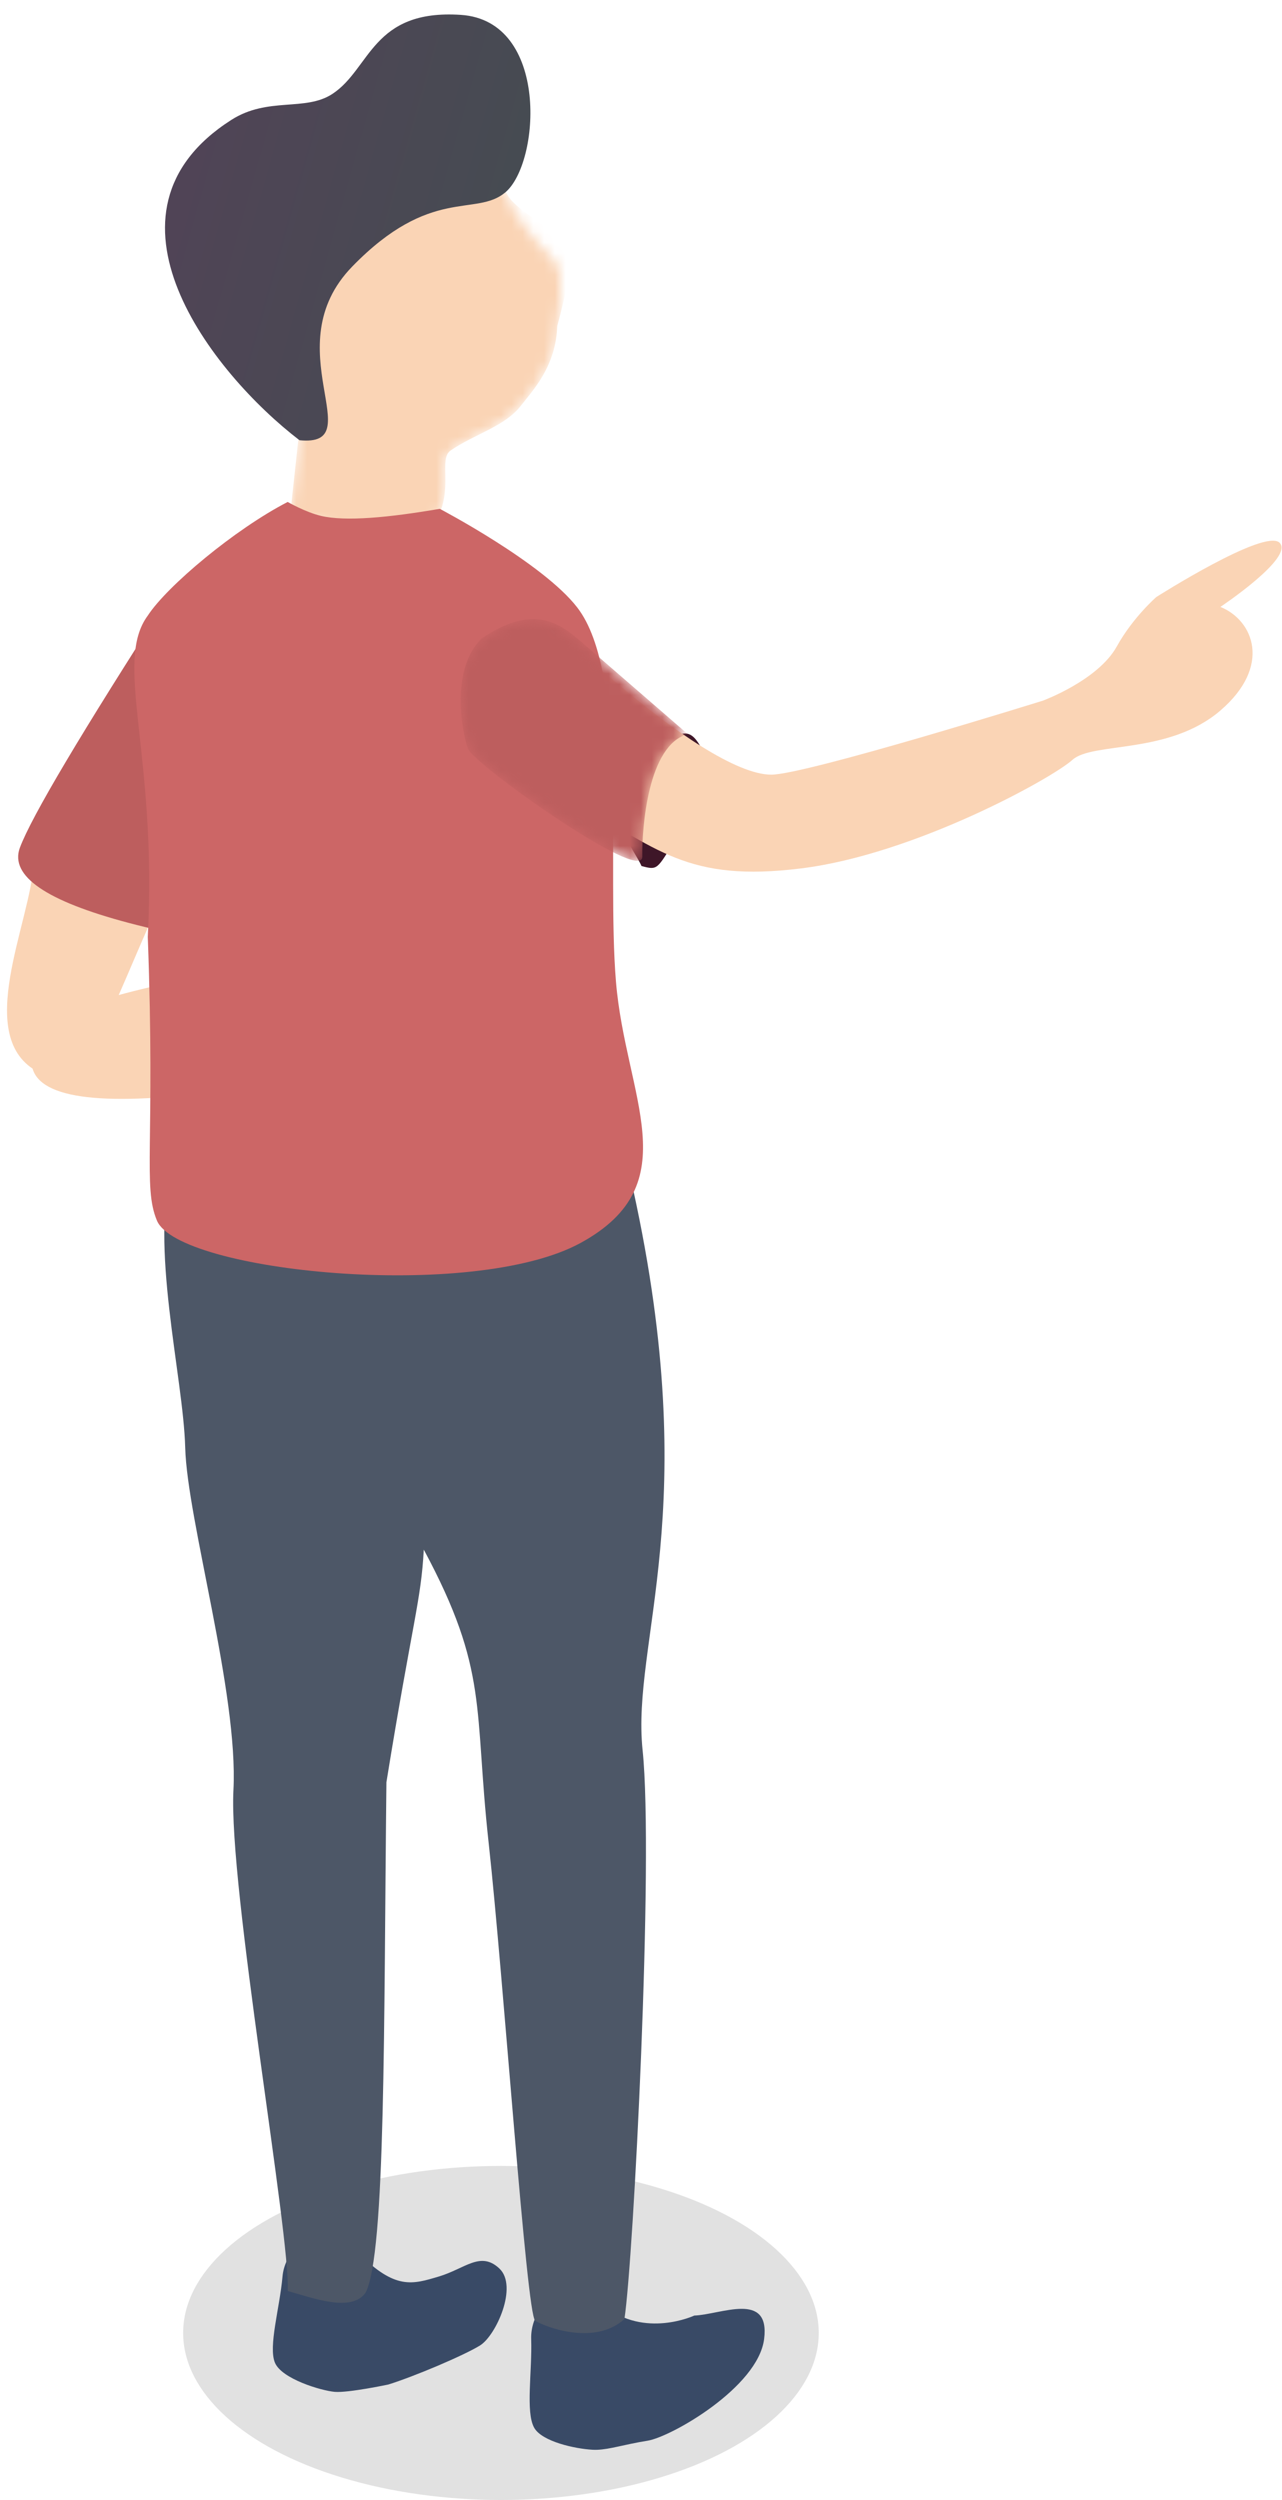
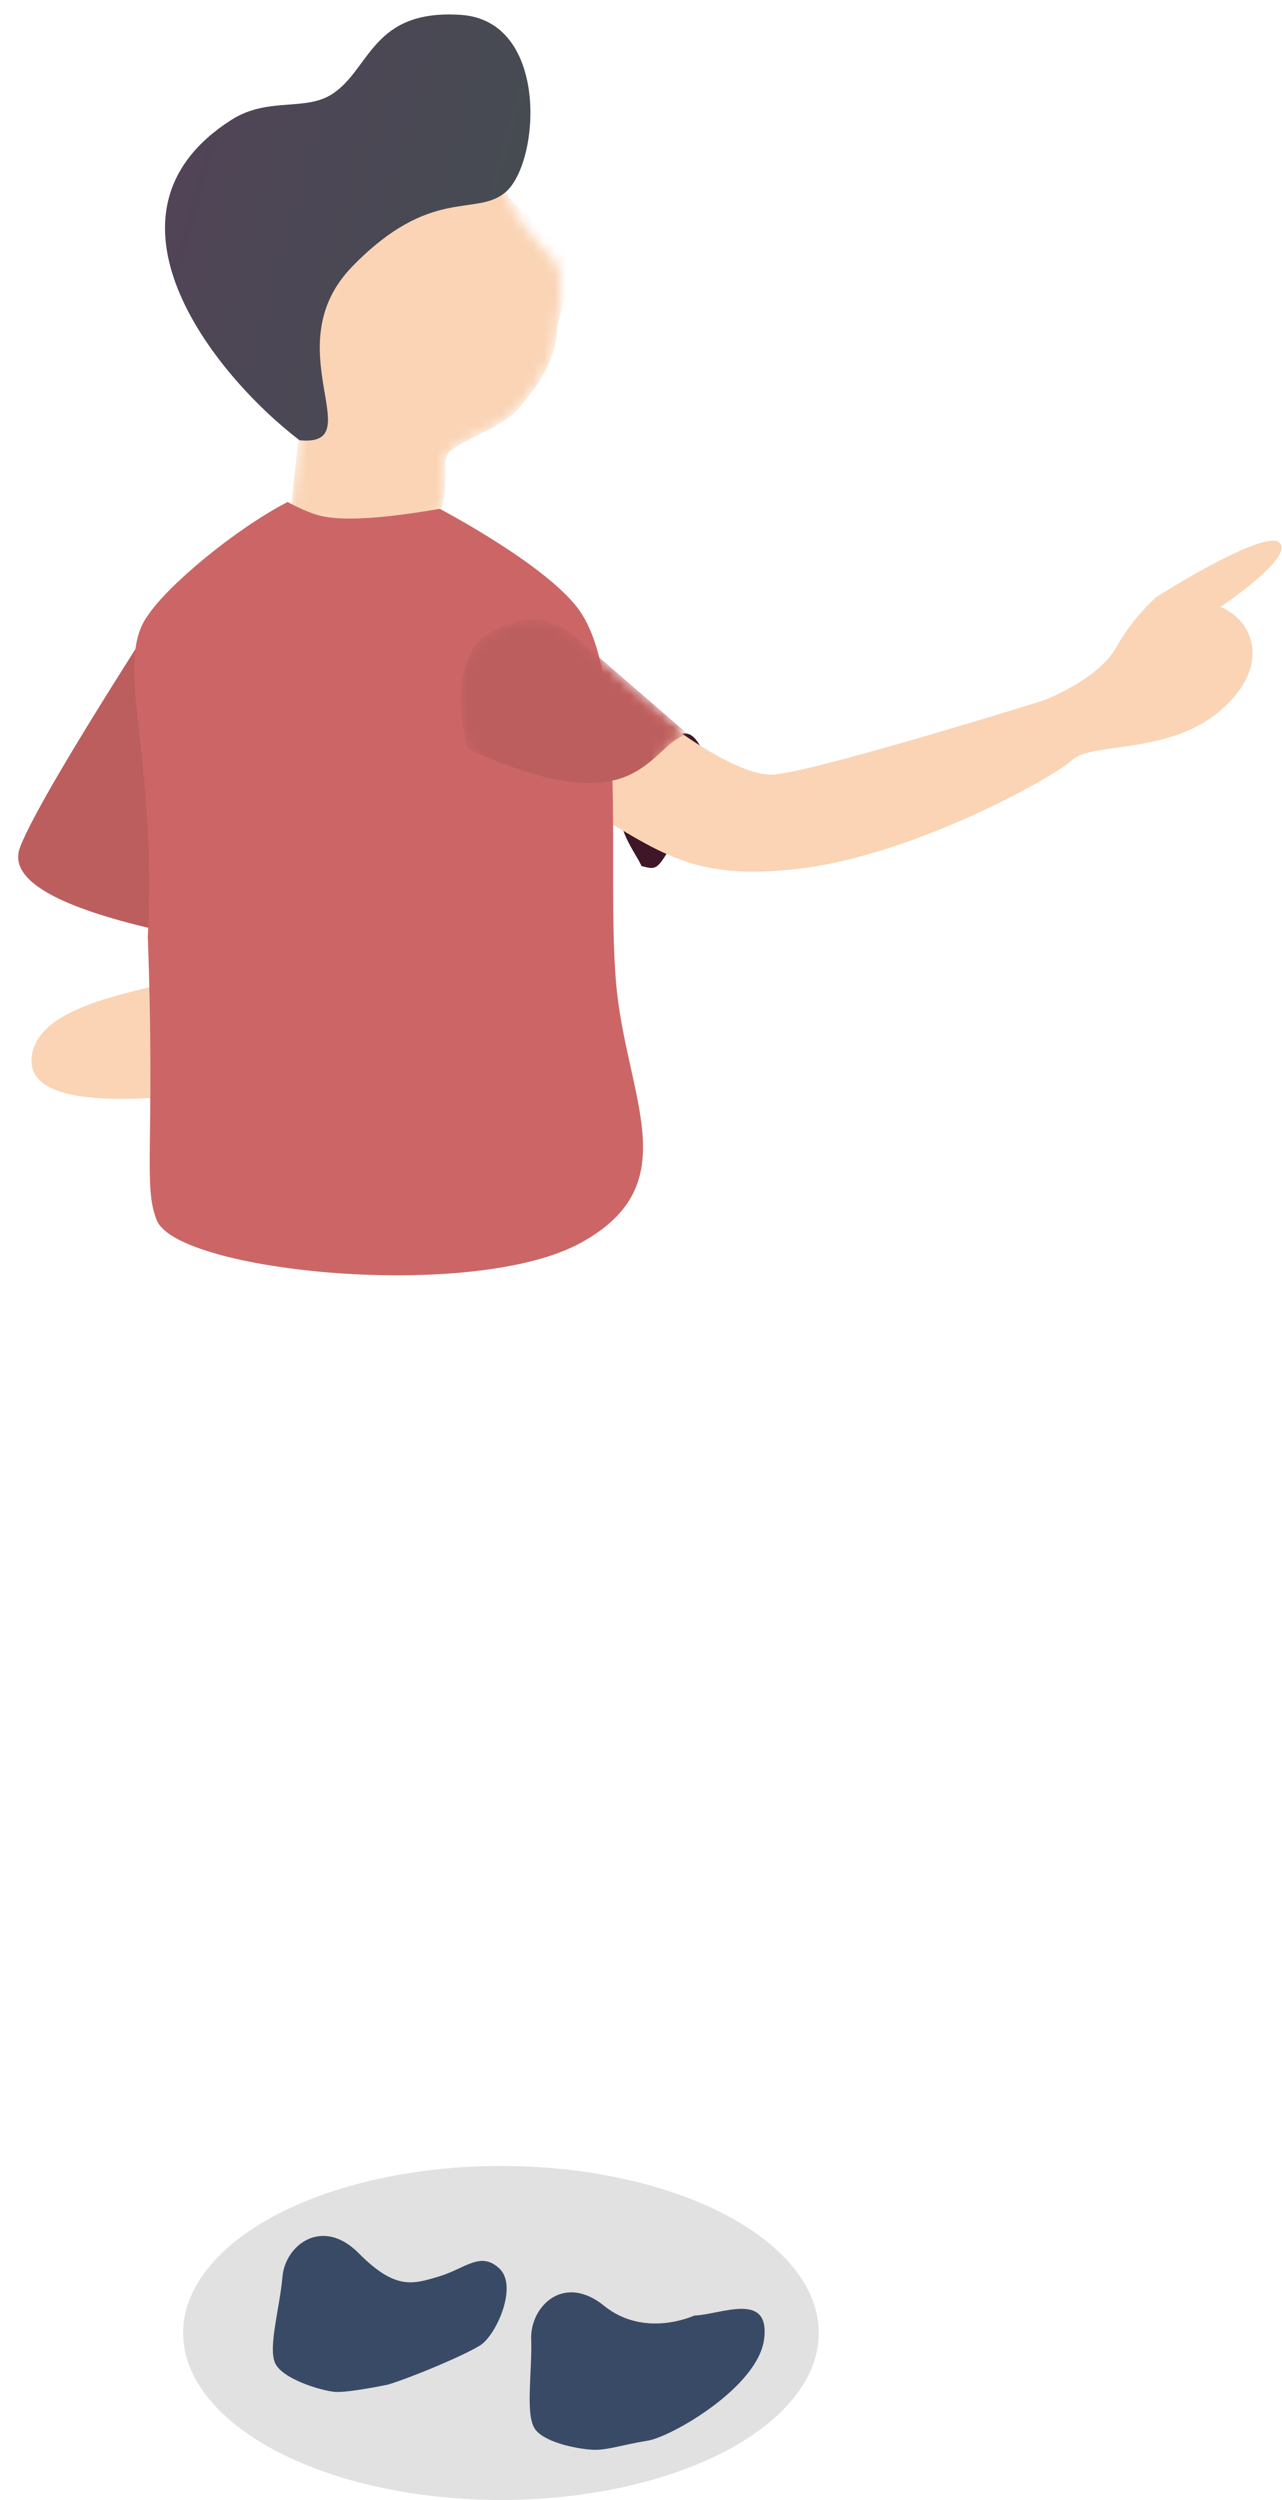
<svg xmlns="http://www.w3.org/2000/svg" width="119" height="232" viewBox="0 0 119 232" fill="none">
  <ellipse opacity="0.12" cx="46.5" cy="216.5" rx="29.5" ry="15.5" fill="black" />
-   <path fill-rule="evenodd" clip-rule="evenodd" d="M3.144 80.032C2.85 85.627 -2.598 96.337 3.605 99.512C7.74 101.628 9.666 95.273 13.928 85.625L17.591 85.167C17.648 77.923 14.373 77.248 10.544 77.048C7.994 76.915 6.308 76.385 5.195 76.327C3.801 76.254 3.307 76.92 3.144 80.032Z" fill="#FAD4B5" />
  <path fill-rule="evenodd" clip-rule="evenodd" d="M20.713 89.797C15.488 91.819 3.966 92.473 2.983 97.817C2.328 101.379 7.089 102.654 17.267 101.64C23.932 98.808 26.761 96.091 25.753 93.49C25.082 91.757 25.043 90.437 24.75 89.68C24.384 88.734 23.618 88.672 20.713 89.797Z" fill="#FAD4B5" />
  <path fill-rule="evenodd" clip-rule="evenodd" d="M25.521 219.261C26.151 220.772 29.832 221.859 31.068 221.967C32.304 222.075 36.04 221.287 36.04 221.287C38.394 220.561 43.073 218.584 44.559 217.66C46.045 216.737 48.109 212.171 46.354 210.52C44.599 208.869 43.163 210.541 40.734 211.263C38.304 211.986 36.693 212.527 33.301 209.104C32.232 208.025 31.159 207.552 30.183 207.501C28.062 207.39 26.398 209.271 26.223 211.266C25.968 214.177 24.892 217.749 25.521 219.261Z" fill="#394A66" />
  <mask id="mask0" maskUnits="userSpaceOnUse" x="25" y="207" width="23" height="15">
    <path fill-rule="evenodd" clip-rule="evenodd" d="M25.521 219.261C26.151 220.772 29.832 221.859 31.068 221.967C32.304 222.075 36.04 221.287 36.04 221.287C38.394 220.561 43.073 218.584 44.559 217.66C46.045 216.737 48.109 212.171 46.354 210.52C44.599 208.869 43.163 210.541 40.734 211.263C38.304 211.986 36.693 212.527 33.301 209.104C32.232 208.025 31.159 207.552 30.183 207.501C28.062 207.39 26.398 209.271 26.223 211.266C25.968 214.177 24.892 217.749 25.521 219.261Z" fill="white" />
  </mask>
  <g mask="url(#mask0)"> </g>
  <path fill-rule="evenodd" clip-rule="evenodd" d="M49.58 225.288C50.305 226.597 53.428 227.249 54.958 227.336L55.026 227.34C55.173 227.347 55.303 227.348 55.414 227.344C56.655 227.299 57.877 226.859 60.121 226.498C62.303 226.146 70.363 221.542 70.929 217.064C71.495 212.586 66.921 214.796 64.445 214.887C64.445 214.887 59.854 217.037 56.072 213.98C55.051 213.155 54.081 212.782 53.21 212.737C50.857 212.614 49.235 214.882 49.307 217.067C49.407 220.061 48.772 223.829 49.58 225.288Z" fill="#394A66" />
  <mask id="mask1" maskUnits="userSpaceOnUse" x="49" y="212" width="22" height="16">
    <path fill-rule="evenodd" clip-rule="evenodd" d="M49.58 225.288C50.305 226.597 53.428 227.249 54.958 227.336L55.026 227.34C55.173 227.347 55.303 227.348 55.414 227.344C56.655 227.299 57.877 226.859 60.121 226.498C62.303 226.146 70.363 221.542 70.929 217.064C71.495 212.586 66.921 214.796 64.445 214.887C64.445 214.887 59.854 217.037 56.072 213.98C55.051 213.155 54.081 212.782 53.21 212.737C50.857 212.614 49.235 214.882 49.307 217.067C49.407 220.061 48.772 223.829 49.58 225.288Z" fill="white" />
  </mask>
  <g mask="url(#mask1)"> </g>
-   <path fill-rule="evenodd" clip-rule="evenodd" d="M16.019 108.148C13.82 115.48 17.015 127.685 17.192 134.352C17.369 141.019 22.138 157.18 21.669 166.117C21.199 175.054 26.974 207.514 26.706 212.609C29.039 213.247 32.626 214.63 33.932 212.763C35.815 209.226 35.618 187.855 35.869 165.393C38.278 150.507 39.088 148.547 39.337 143.807C45.388 155.076 43.975 158.473 45.36 171.037C46.745 183.6 48.873 214.825 49.679 215.36C50.484 215.894 55.172 217.748 57.962 215.208C58.797 209.751 60.706 172.563 59.649 162.418C58.593 152.272 65.338 140.289 58.772 110.383L16.019 108.148Z" fill="#4D5767" />
  <mask id="mask2" maskUnits="userSpaceOnUse" x="15" y="108" width="47" height="109">
    <path fill-rule="evenodd" clip-rule="evenodd" d="M16.019 108.148C13.82 115.48 17.015 127.685 17.192 134.352C17.369 141.019 22.138 157.18 21.669 166.117C21.199 175.054 26.974 207.514 26.706 212.609C29.039 213.247 32.626 214.63 33.932 212.763C35.815 209.226 35.618 187.855 35.869 165.393C38.278 150.507 39.088 148.547 39.337 143.807C45.388 155.076 43.975 158.473 45.36 171.037C46.745 183.6 48.873 214.825 49.679 215.36C50.484 215.894 55.172 217.748 57.962 215.208C58.797 209.751 60.706 172.563 59.649 162.418C58.593 152.272 65.338 140.289 58.772 110.383L16.019 108.148Z" fill="white" />
  </mask>
  <g mask="url(#mask2)"> </g>
  <mask id="mask3" maskUnits="userSpaceOnUse" x="26" y="17" width="27" height="34">
    <path fill-rule="evenodd" clip-rule="evenodd" d="M27.825 39.564L26.921 47.915L38.146 50.954C43.201 47.058 40.33 42.839 41.826 41.809C44.068 40.264 46.867 39.584 48.374 37.621C49.378 36.313 51.608 34.046 51.727 30.247C51.727 30.247 52.546 25.383 51.549 24.319C49.628 22.269 47.475 19.866 46.883 17.579C46.28 17.439 45.668 17.353 45.047 17.32C41.748 17.148 38.189 18.495 34.371 21.361C29.833 24.766 27.652 30.834 27.825 39.564Z" fill="white" />
  </mask>
  <g mask="url(#mask3)">
    <path fill-rule="evenodd" clip-rule="evenodd" d="M27.825 39.564L26.921 47.915L38.146 50.954C43.201 47.058 40.33 42.839 41.826 41.809C44.068 40.264 46.867 39.584 48.374 37.621C49.378 36.313 51.608 34.046 51.727 30.247C51.727 30.247 52.941 25.965 52.943 23.76C52.944 21.556 47.456 19.793 46.883 17.579C46.28 17.439 45.668 17.353 45.047 17.32C41.748 17.148 38.189 18.495 34.371 21.361C29.833 24.766 27.652 30.834 27.825 39.564Z" fill="#FAD4B5" />
  </g>
  <path fill-rule="evenodd" clip-rule="evenodd" d="M1.849 78.659C1.756 78.909 1.703 79.156 1.689 79.4L1.688 79.423C1.568 81.968 5.733 84.227 14.185 86.202L21.363 61.594L15.816 55.158C7.569 67.968 2.913 75.801 1.849 78.659Z" fill="#BD5E5E" />
  <mask id="mask4" maskUnits="userSpaceOnUse" x="1" y="55" width="21" height="32">
    <path fill-rule="evenodd" clip-rule="evenodd" d="M1.849 78.659C1.756 78.909 1.703 79.156 1.689 79.4L1.688 79.423C1.568 81.968 5.733 84.227 14.185 86.202L21.363 61.594L15.816 55.158C7.569 67.968 2.913 75.801 1.849 78.659Z" fill="white" />
  </mask>
  <g mask="url(#mask4)"> </g>
  <path fill-rule="evenodd" clip-rule="evenodd" d="M62.729 77.864C65.231 73.853 66.337 70.89 64.644 68.696C63.429 67.121 62.047 68.605 58.9 72.04C55.753 75.475 58.906 78.83 59.544 80.367C61.075 80.781 60.971 80.682 62.729 77.864Z" fill="#3E1628" />
  <path fill-rule="evenodd" clip-rule="evenodd" d="M103.669 59.985C101.922 63.143 96.801 65.022 96.801 65.022C96.801 65.022 74.794 71.889 71.589 71.889C68.384 71.889 62.52 67.882 57.016 63.199C51.431 58.447 45.033 53.653 39.248 56.623C36.612 57.976 33.326 67.093 33.326 67.093C36.939 65.031 45.026 69.594 52.925 74.148C61.012 78.811 63.805 81.898 74.366 80.589C84.927 79.279 97.681 72.208 99.548 70.516C101.415 68.823 108.489 70.058 113.283 65.937C118.078 61.817 116.357 57.562 113.283 56.322C113.283 56.322 120.152 51.744 118.778 50.37C117.404 48.997 107.331 55.407 107.331 55.407C107.331 55.407 105.149 57.309 103.669 59.985Z" fill="#FAD4B5" />
  <path fill-rule="evenodd" clip-rule="evenodd" d="M13.718 86.949C14.424 106.035 13.237 110.105 14.569 113.275C16.567 118.028 43.909 120.823 53.919 115.332C63.93 109.84 58.059 101.785 57.175 91.081C56.291 80.377 58.364 62.577 53.583 56.375C50.396 52.24 40.822 47.22 40.822 47.22C36.115 48.027 32.078 48.416 29.802 47.876C28.329 47.526 26.704 46.581 26.704 46.581C21.792 49.117 15.513 54.38 13.723 57.12C10.503 61.466 14.617 69.851 13.718 86.949Z" fill="#CC6666" />
  <mask id="mask5" maskUnits="userSpaceOnUse" x="12" y="46" width="48" height="73">
    <path fill-rule="evenodd" clip-rule="evenodd" d="M13.718 86.949C14.424 106.035 13.237 110.105 14.569 113.275C16.567 118.028 43.909 120.823 53.919 115.332C63.93 109.84 58.059 101.785 57.175 91.081C56.291 80.377 58.364 62.577 53.583 56.375C50.396 52.24 40.822 47.22 40.822 47.22C36.115 48.027 32.078 48.416 29.802 47.876C28.329 47.526 26.704 46.581 26.704 46.581C21.792 49.117 15.513 54.38 13.723 57.12C10.503 61.466 14.617 69.851 13.718 86.949Z" fill="white" />
  </mask>
  <g mask="url(#mask5)"> </g>
  <mask id="mask6" maskUnits="userSpaceOnUse" x="42" y="57" width="22" height="23">
    <path fill-rule="evenodd" clip-rule="evenodd" d="M44.722 59.24C41.531 61.38 42.888 68.049 43.447 69.498C44.006 70.946 59.66 82.069 59.619 79.505C59.578 76.941 60.11 69.108 63.843 68.128C63.843 68.128 55.974 61.312 53.885 59.503C52.719 58.492 51.459 57.549 49.756 57.46C48.411 57.389 46.79 57.853 44.722 59.24Z" fill="white" />
  </mask>
  <g mask="url(#mask6)">
-     <path fill-rule="evenodd" clip-rule="evenodd" d="M43.448 69.498C44.007 70.946 59.662 82.069 59.621 79.505C59.58 76.941 60.112 69.108 63.845 68.128C63.845 68.128 55.975 61.312 53.887 59.503C52.721 58.492 51.46 57.549 49.758 57.46C48.413 57.389 46.791 57.853 44.724 59.24C41.759 62.088 42.889 68.049 43.448 69.498Z" fill="#BD5E5E" />
+     <path fill-rule="evenodd" clip-rule="evenodd" d="M43.448 69.498C59.58 76.941 60.112 69.108 63.845 68.128C63.845 68.128 55.975 61.312 53.887 59.503C52.721 58.492 51.46 57.549 49.758 57.46C48.413 57.389 46.791 57.853 44.724 59.24C41.759 62.088 42.889 68.049 43.448 69.498Z" fill="#BD5E5E" />
  </g>
  <path fill-rule="evenodd" clip-rule="evenodd" d="M30.871 8.705C28.333 10.383 24.885 8.948 21.469 11.13C8.013 19.725 19.639 34.603 27.799 40.854C34.512 41.509 25.414 32.219 32.701 24.73C39.988 17.241 44.148 20.152 46.895 17.863C50.15 15.149 51.016 1.923 42.775 1.38C34.533 0.836 34.41 6.366 30.871 8.705Z" fill="url(#paint0_linear)" />
  <defs>
    <linearGradient id="paint0_linear" x1="12.575" y1="31.823" x2="41.355" y2="39.956" gradientUnits="userSpaceOnUse">
      <stop stop-color="#504456" />
      <stop offset="1" stop-color="#464B52" />
    </linearGradient>
  </defs>
</svg>